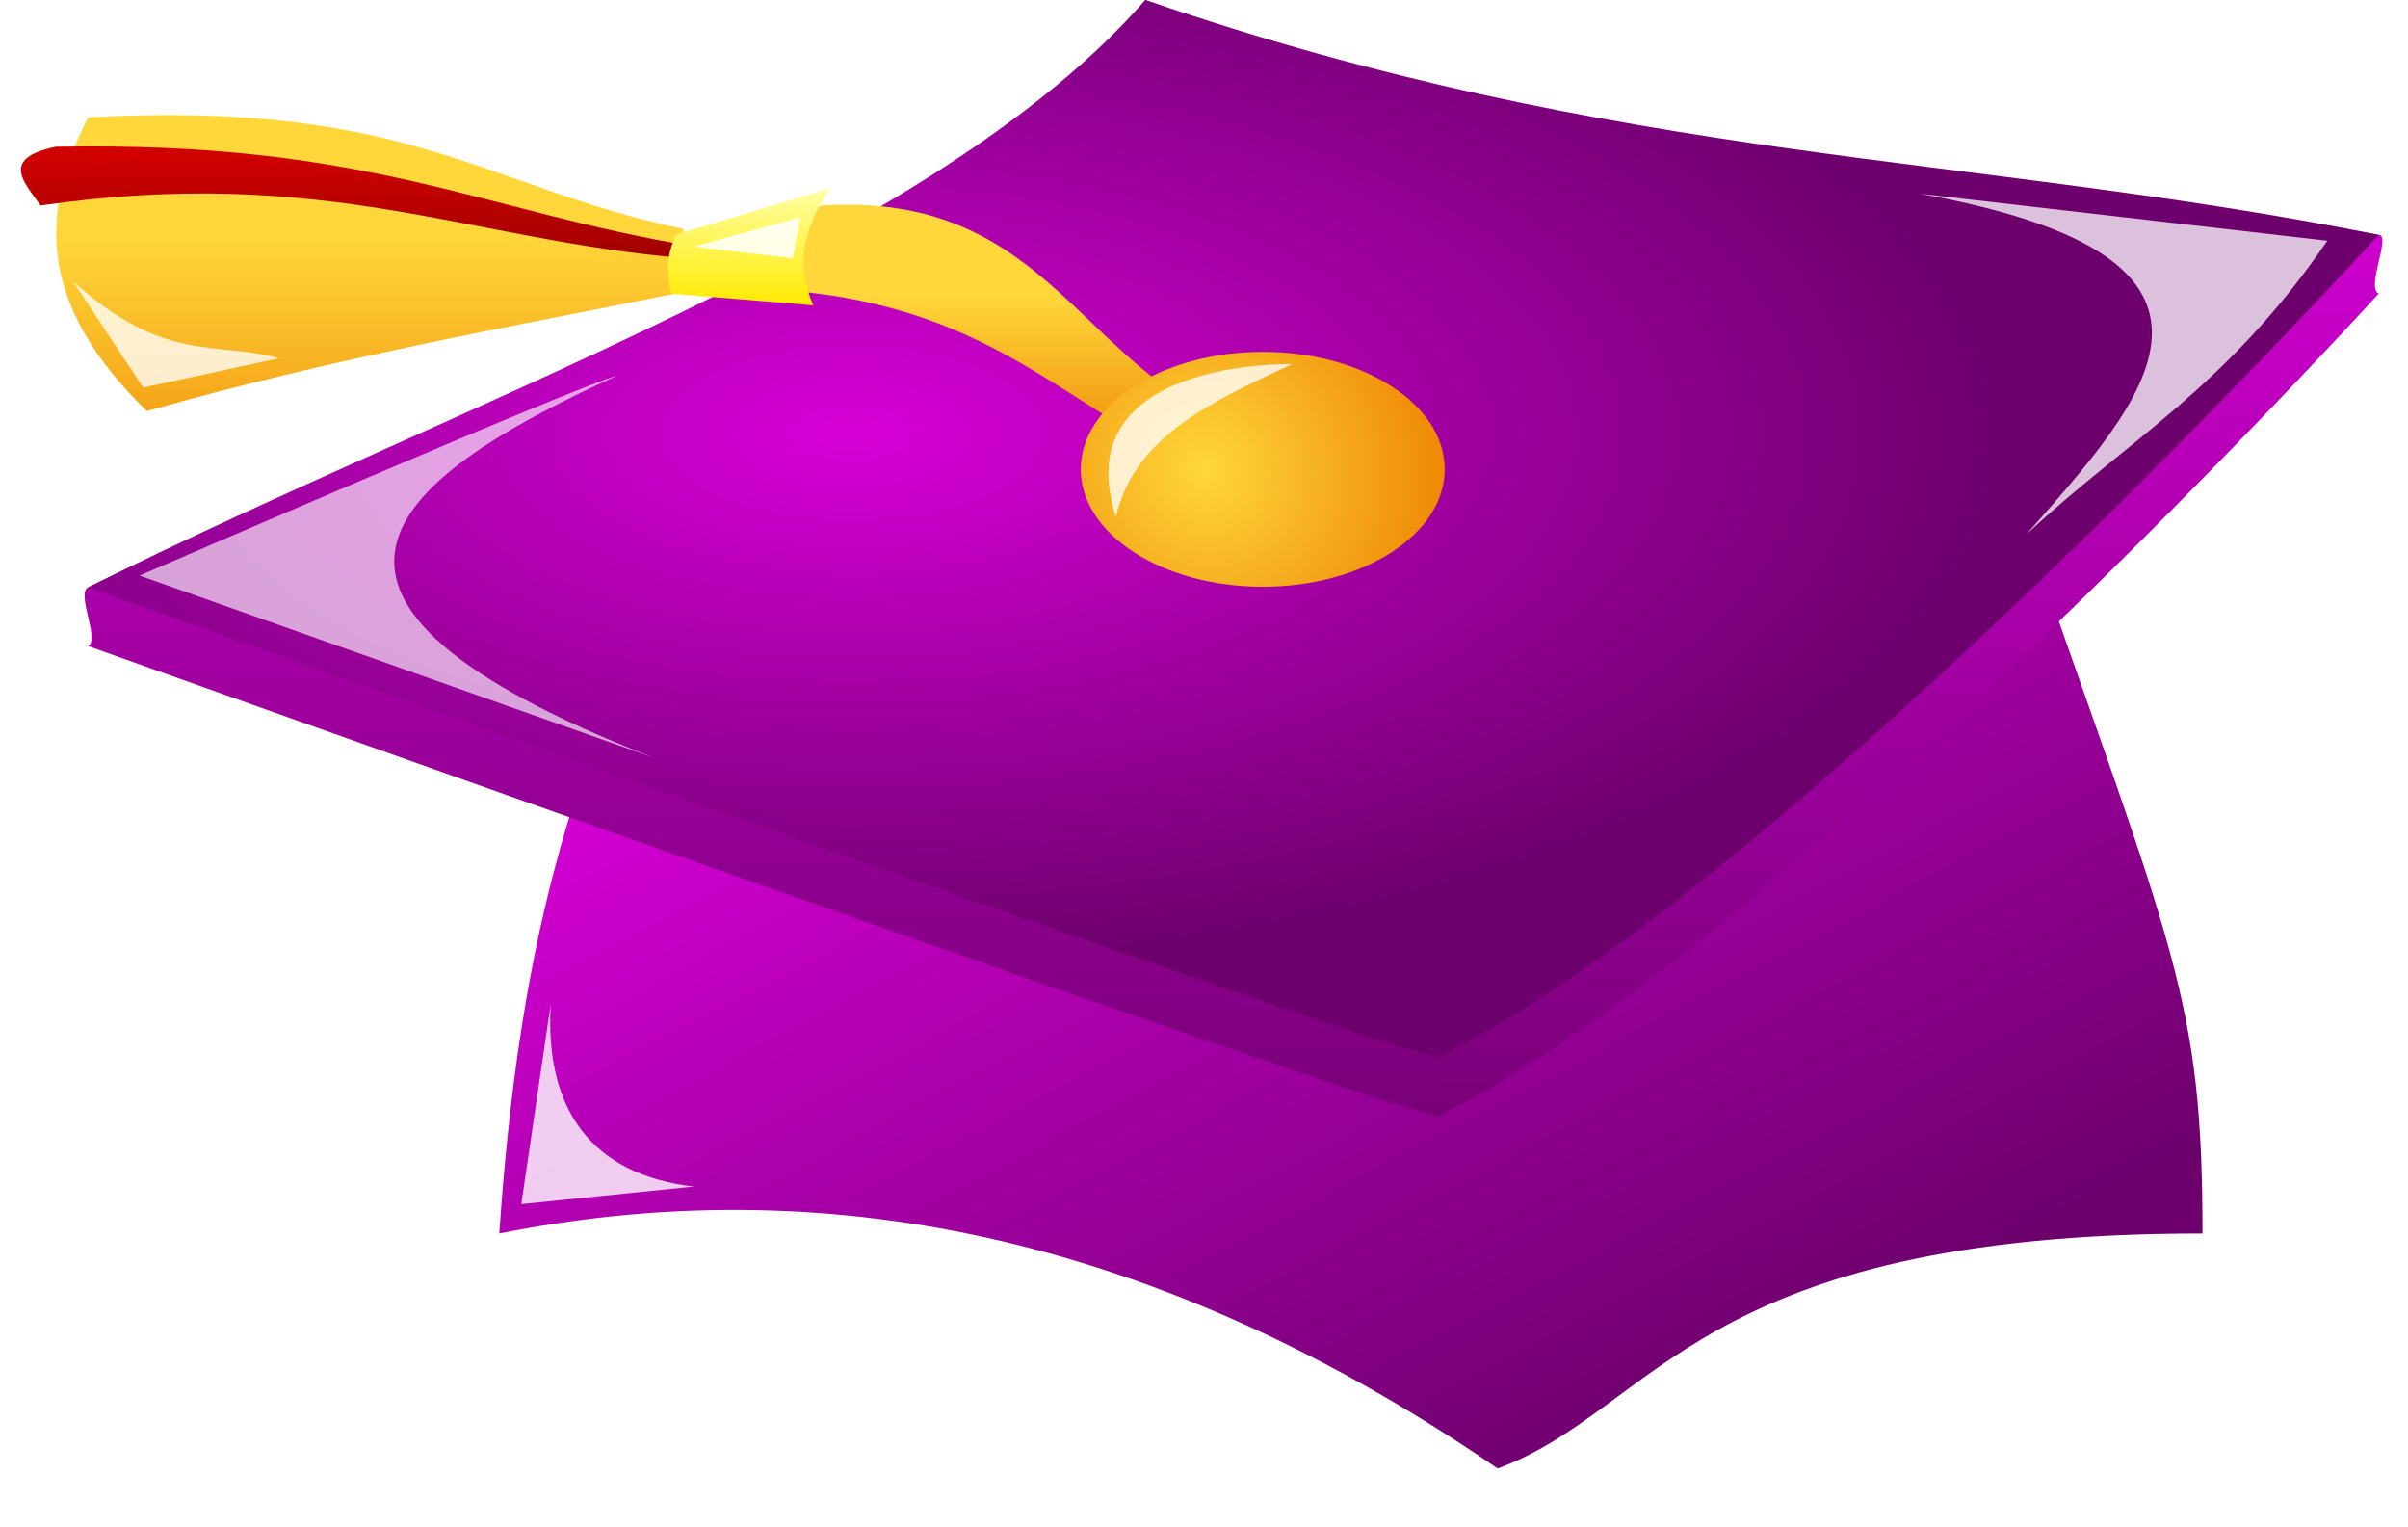
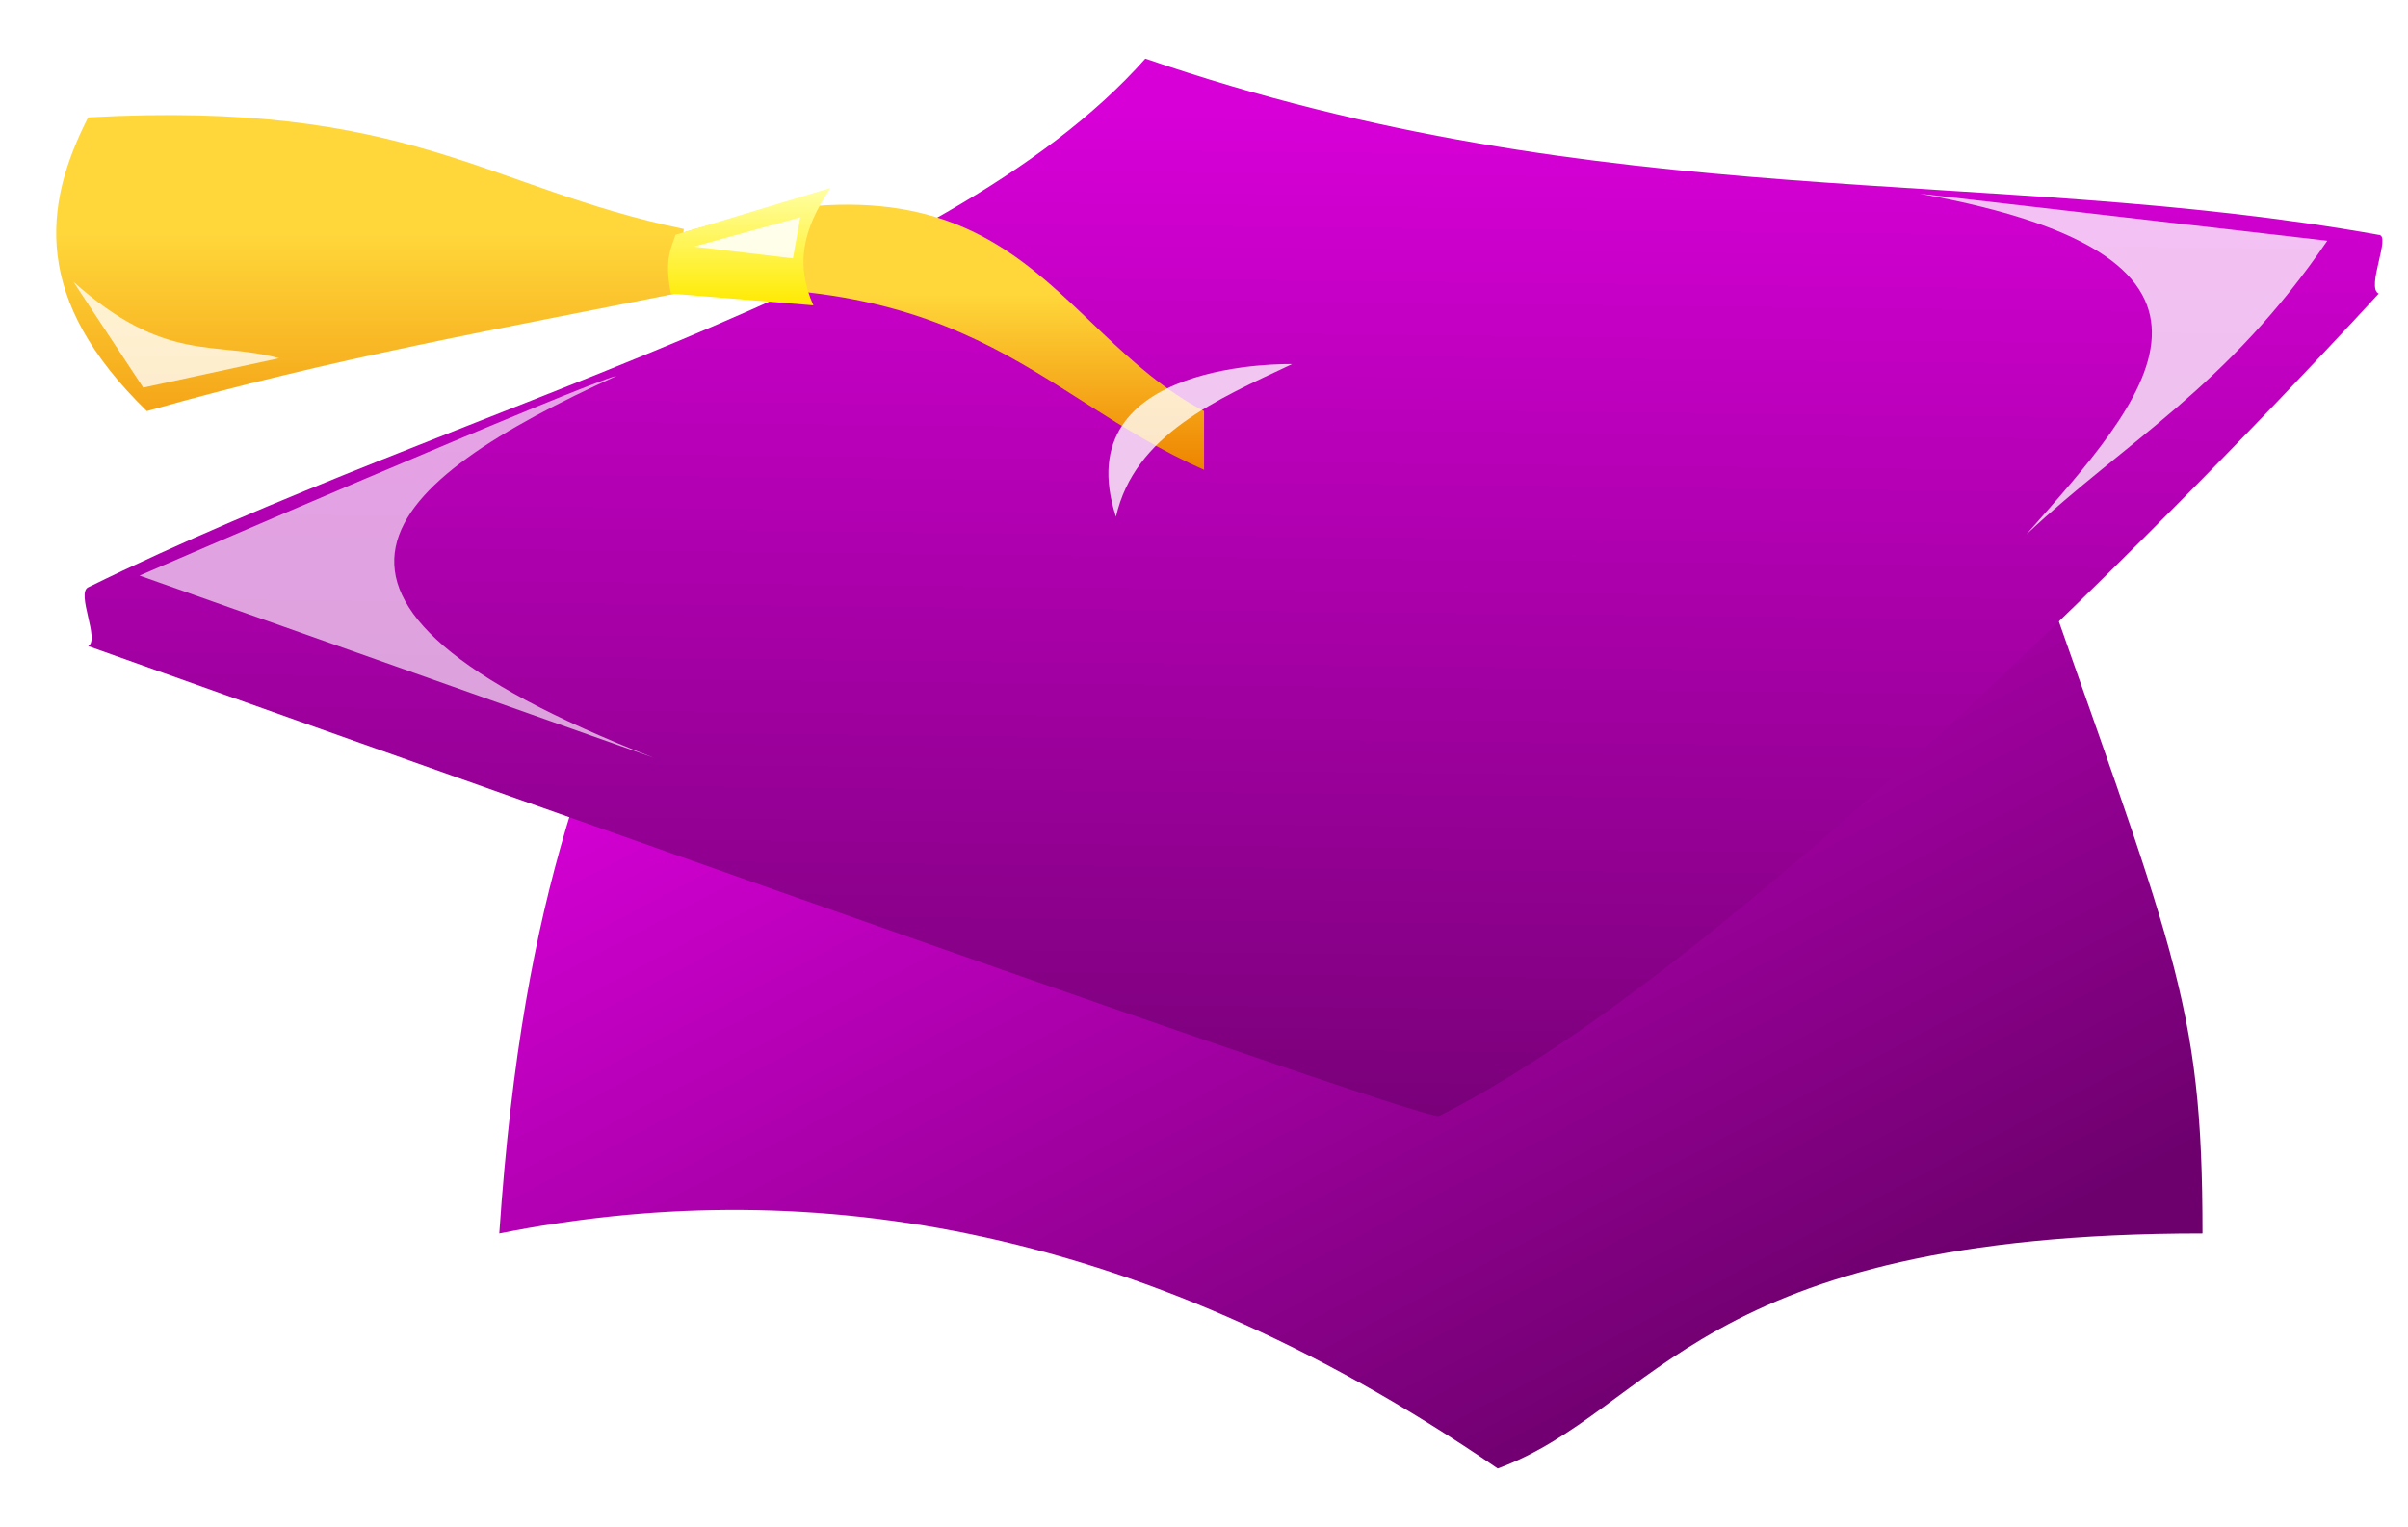
<svg xmlns="http://www.w3.org/2000/svg" xmlns:xlink="http://www.w3.org/1999/xlink" viewBox="0 0 41 26">
  <defs>
    <linearGradient id="a">
      <stop stop-color="#d700d7" offset="0" />
      <stop stop-color="#6e006e" offset="1" />
    </linearGradient>
    <radialGradient id="h" cx="18" cy="1023" r="19.5" gradientTransform="matrix(1 0 0 .462 0 553.15)" gradientUnits="userSpaceOnUse" xlink:href="#a" />
    <linearGradient id="g" x1=".513" x2=".487" y1=".055" y2="1.103" xlink:href="#a" />
    <linearGradient id="f" x1=".172" x2=".828" y1=".125" y2=".812" xlink:href="#a" />
    <linearGradient id="i" x1=".5" x2=".5" y1=".484" y2="1" xlink:href="#b" />
    <radialGradient id="k" cx="24.596" cy="23.457" r="3.099" gradientTransform="matrix(1.021 .977 -.968 .927 21.759 -22.696)" gradientUnits="userSpaceOnUse" xlink:href="#b" />
    <linearGradient id="b">
      <stop stop-color="#ffd73b" offset="0" />
      <stop stop-color="#ee8400" offset="1" />
    </linearGradient>
    <linearGradient id="j" x1=".537" x2=".537" y1=".429" y2="1.381" xlink:href="#b" />
    <linearGradient id="m" x1=".521" x2=".521" y1="1">
      <stop stop-color="#ffea00" offset="0" />
      <stop stop-color="#ffffa4" offset="1" />
    </linearGradient>
    <linearGradient id="l" x1=".403" x2=".388" y1="1" y2=".028">
      <stop stop-color="#a20000" offset="0" />
      <stop stop-color="#d40000" offset="1" />
    </linearGradient>
    <filter id="n">
      <feGaussianBlur stdDeviation="0.268" />
    </filter>
    <filter id="o" x="-.113" y="-.137" width="1.227" height="1.274">
      <feGaussianBlur stdDeviation="0.328" />
    </filter>
    <filter id="p" x="-.226" y="-.193" width="1.452" height="1.386">
      <feGaussianBlur stdDeviation="0.277" />
    </filter>
    <filter id="c" x="-.123" y="-.237" width="1.245" height="1.474">
      <feGaussianBlur stdDeviation="0.179" />
    </filter>
    <filter id="d" x="-.137" y="-.168" width="1.275" height="1.335">
      <feGaussianBlur stdDeviation="0.179" />
    </filter>
    <filter id="e" x="-.109" y="-.288" width="1.219" height="1.577">
      <feGaussianBlur stdDeviation="0.083" />
    </filter>
  </defs>
  <g label="Layer 1">
    <path transform="translate(-3.499 -14.002) matrix(1 0 0 1 0 -1004.4)" d="m15 1027.4c-1.39 3.7-2.582 5.9-3 12 5-1 10.73-0.3 17 4 2.705-1 3.362-4 12-4 0-4-0.489-4.8-3-12h-23" fill="url(#f)" stroke-width="1px" label="Layer 1" />
    <path transform="translate(-3.499 -14.002) matrix(1 0 0 1 0 -1004.4)" d="m5 1029.4c0.205-0.1-0.208-0.9 0-1 6.296-3.1 14.547-5.1 18-9 7.862 2.7 14.293 1.8 21 3 0.221 0-0.223 0.9 0 1 0 0-10 11-16 14-0.344 0.1-23-8-23-8z" fill="url(#g)" stroke-width="1px" label="Layer 1" />
-     <path transform="translate(-3.499 -14.002) matrix(1 0 0 1 0 -1004.4)" d="m5 1028.4c6.407-3.2 14.432-5.9 18-10 8.121 2.8 14.005 2.6 21 4 0 0-10 11-16 14-0.344 0.1-23-8-23-8z" fill="url(#h)" stroke-width="1px" label="Layer 1" />
    <path transform="translate(-3.499 -14.002) matrix(1 0 0 1 0 -1004.4)" d="m14 1023.4c5.936-0.6 7.07 1.7 10 3v-1c-2.665-1.4-3.184-4.8-9-3l-1 1z" fill="url(#i)" stroke-width="1px" label="Layer 1" />
    <path transform="translate(-3.499 -14.002) matrix(1 0 0 1 0 -1004.4)" d="m15.142 1022.3c-3.38-0.7-4.658-2.2-10.142-1.9-0.766 1.5-0.956 3.1 1 5 3.161-0.9 6.013-1.4 9-2l0.142-1.1z" fill="url(#j)" stroke-width="1px" label="Layer 1" />
-     <path transform="translate(-3.499 -14.002) matrix(1 0 0 1.044 -.151 -2.11)" d="m28.249 23.085c0 1.058-1.387 1.915-3.098 1.915-1.712 0-3.099-0.857-3.099-1.915s1.387-1.915 3.099-1.915c1.711 0 3.098 0.857 3.098 1.915z" fill="url(#k)" fill-rule="evenodd" label="Layer 1" />
-     <path transform="translate(-3.499 -14.002) matrix(1 0 0 1 0 -1004.4)" d="m15.326 1022.6c-3.626-0.6-5.556-1.8-10.879-1.7-0.948 0.2-0.539 0.6-0.257 1 4.848-0.7 7.326 0.6 10.989 0.9l0.147-0.2z" fill="url(#l)" stroke-width="1px" label="Layer 1" />
    <path transform="translate(-3.499 -14.002) matrix(1 0 0 1 0 -1004.4)" d="m15 1022.4 2.642-0.8c-0.473 0.7-0.606 1.3-0.294 2l-2.426-0.2c-0.121-0.6 0.018-0.8 0.078-1z" fill="url(#m)" stroke-width="1px" label="Layer 1" />
    <path transform="translate(-3.499 -14.002) matrix(1 0 0 1 0 -1004.4)" d="m14 1024.8c-0.5 0.1-8.125 3.4-8.125 3.4l8.75 3.1c-6.918-2.7-4.577-4.7-0.625-6.5z" fill="#fff" fill-opacity=".636" filter="url(#n)" stroke-width="1px" label="Layer 1" />
    <path transform="translate(-3.499 -14.002) matrix(1 0 0 1 0 -1004.4)" d="m36.188 1021.7 6.937 0.8c-1.708 2.5-3.417 3.4-5.125 5 2.026-2.3 4.274-4.7-1.812-5.8z" fill="#fff" fill-opacity=".756" filter="url(#o)" stroke-width="1px" label="Layer 1" />
-     <path transform="translate(-3.499 -14.002) matrix(1 0 0 1 0 -1004.4)" d="m12.875 1035.5-0.5 3.4 2.937-0.3c-1.729-0.2-2.539-1.3-2.437-3.1z" fill="#fff" fill-opacity=".804" filter="url(#p)" stroke-width="1px" label="Layer 1" />
    <path transform="translate(-3.499 -14.002) matrix(1 0 0 1 0 -1004.4)" d="m4.75 1023.2 1.188 1.8 2.312-0.5c-1.093-0.3-1.933 0.1-3.5-1.3z" fill="#fff" fill-opacity=".778" filter="url(#c)" stroke-width="1px" label="Layer 1" />
    <path transform="translate(-3.499 -14.002) matrix(1 0 0 1 0 -1004.4)" d="m22.5 1027.2c0.316-1.4 1.722-2 3-2.6 0 0-3.875-0.1-3 2.6z" fill="#fff" fill-opacity=".778" filter="url(#d)" stroke-width="1px" label="Layer 1" />
    <path transform="translate(-3.499 -14.002) matrix(1 0 0 1 0 -1004.4)" d="m15.312 1022.6 1.813-0.5-0.125 0.7-1.688-0.2z" fill="#fff" fill-opacity=".867" filter="url(#e)" stroke-width="1px" label="Layer 1" />
  </g>
</svg>